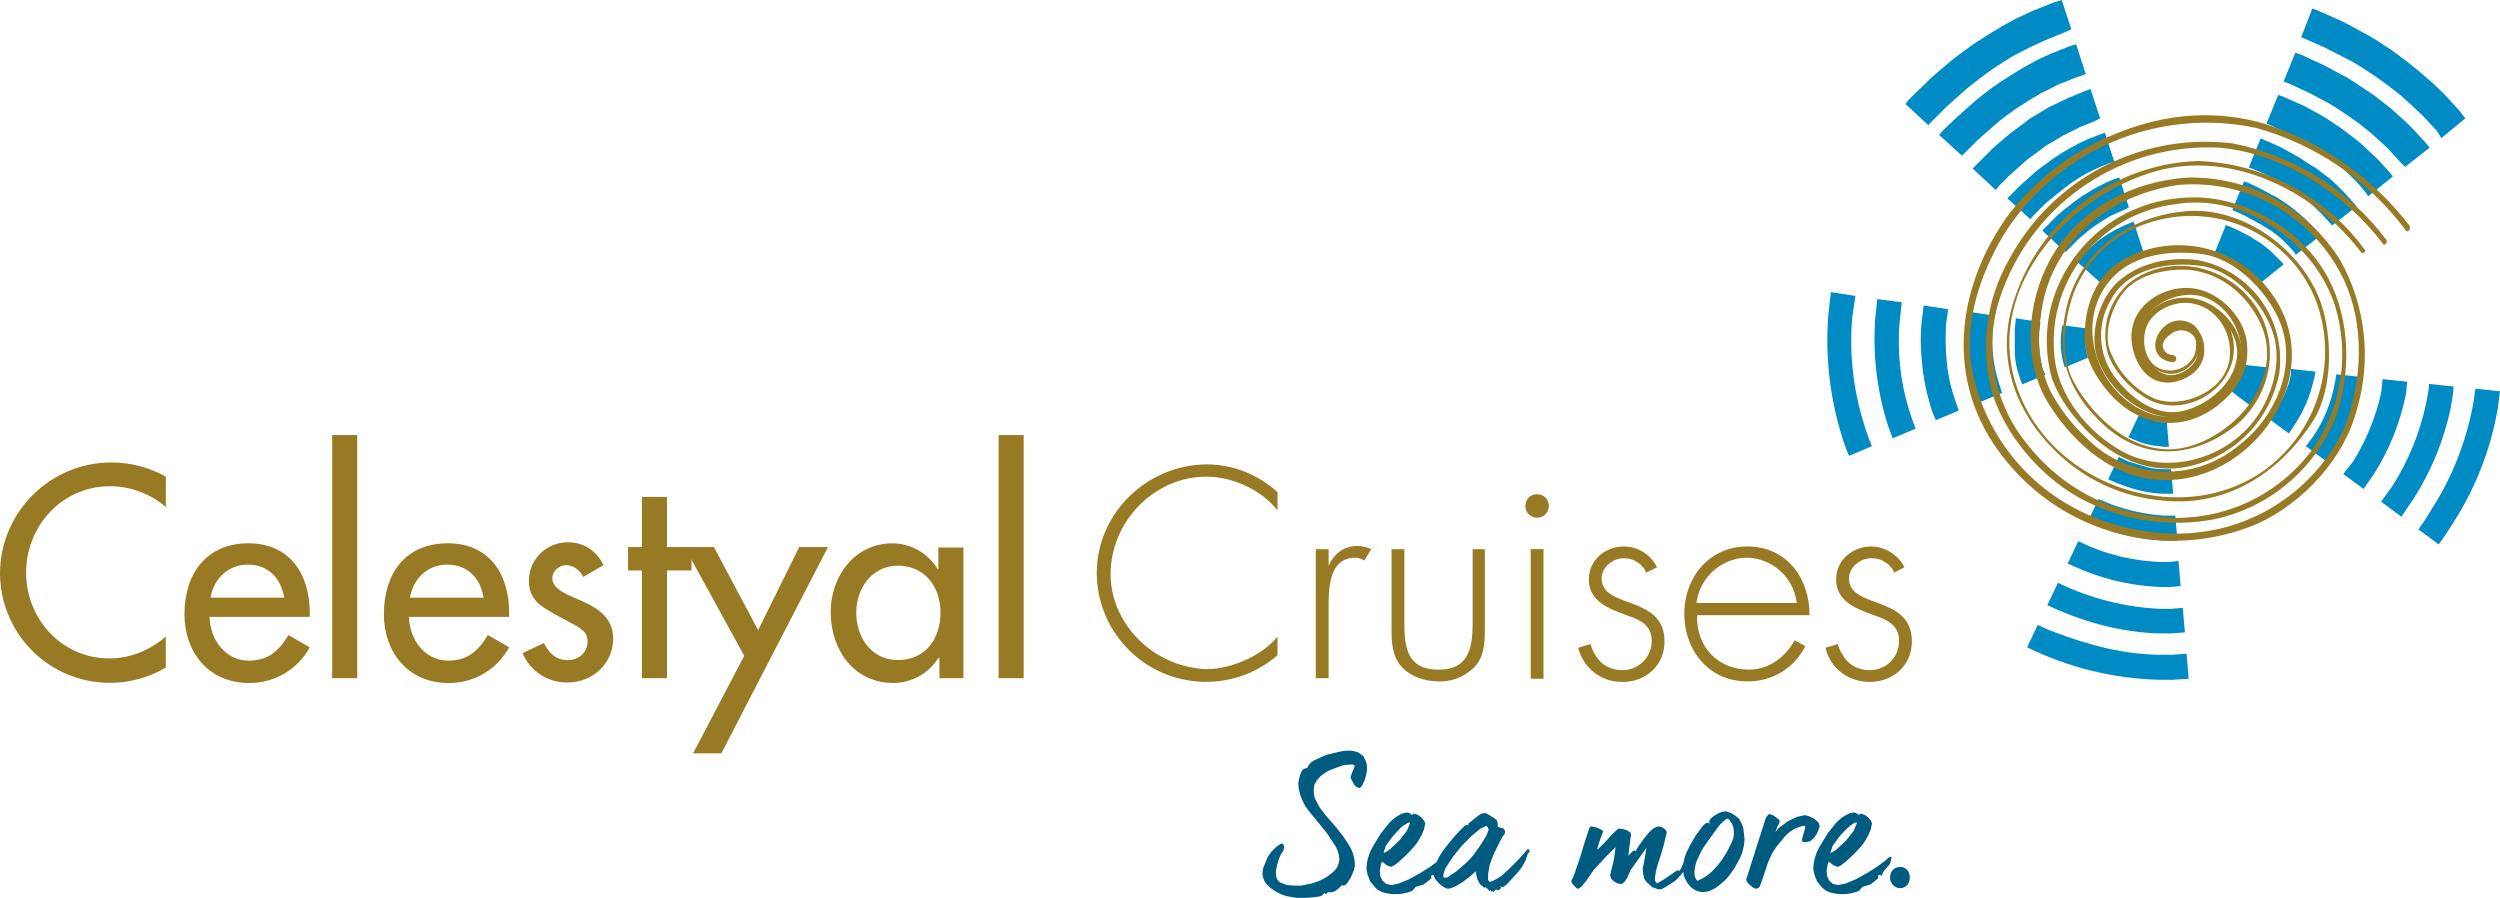
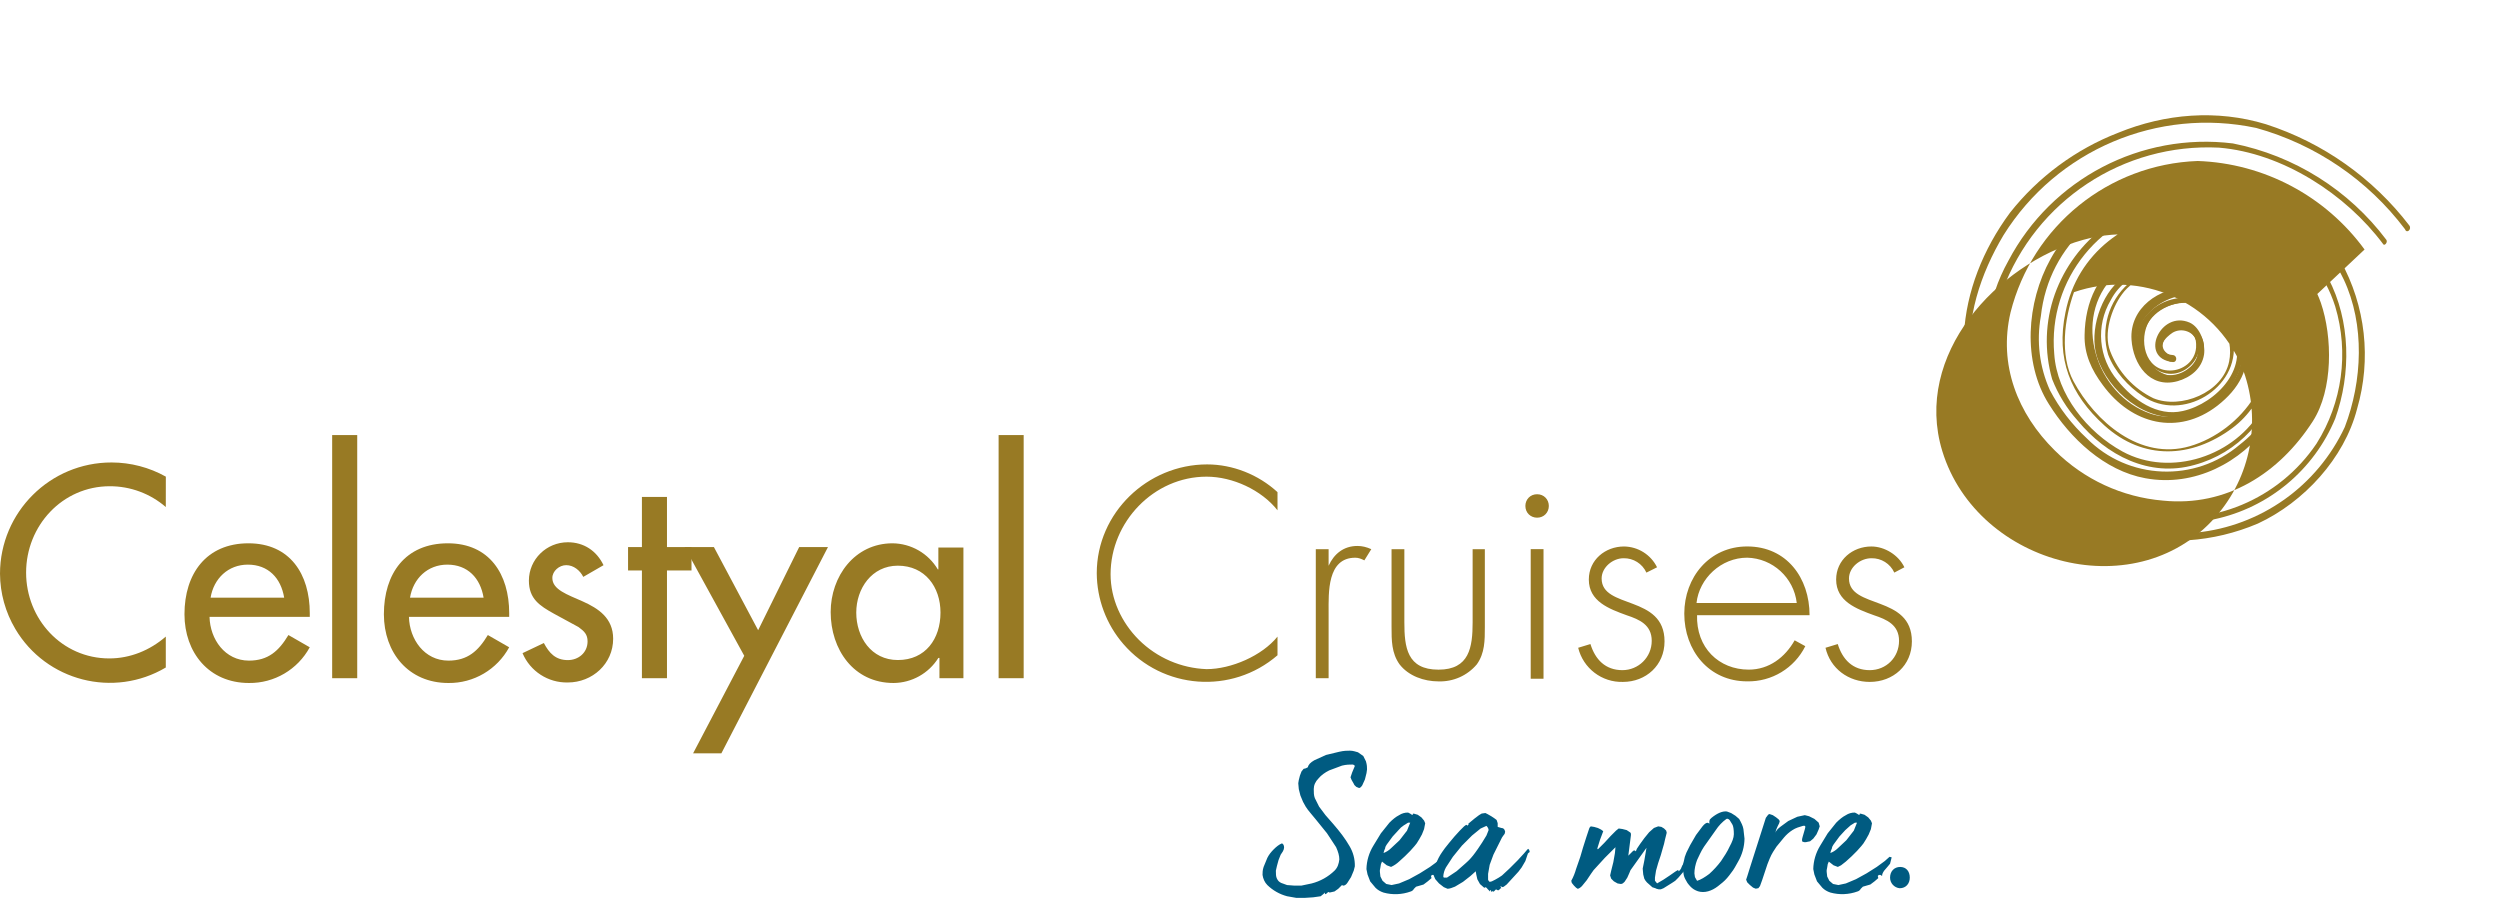
<svg xmlns="http://www.w3.org/2000/svg" version="1.1" id="Layer_1" x="0px" y="0px" width="81px" height="29.09px" viewBox="0 0 81 29.09" style="enable-background:new 0 0 81 29.09;" xml:space="preserve">
  <style type="text/css">
	.st0{fill:#005B81;}
	.st1{fill:#987A24;}
	.st2{fill:#008BC5;}
</style>
  <path class="st0" d="M44.292,24.927l-0.017,0.121l-0.052,0.207l-0.086,0.19  c-0.035,0.052-0.069,0.086-0.104,0.086l-0.086-0.035  c-0.035-0.035-0.069-0.052-0.086-0.104l-0.069-0.121l-0.035-0.086l0.052-0.155  l0.086-0.207l-0.017-0.035l-0.052-0.017c-0.086,0-0.207,0-0.345,0.035  l-0.415,0.155c-0.138,0.069-0.259,0.155-0.345,0.259  c-0.104,0.104-0.155,0.225-0.155,0.345c0,0.104,0,0.207,0.035,0.294l0.138,0.276  l0.207,0.276l0.242,0.276c0.225,0.259,0.397,0.484,0.536,0.726  c0.119,0.198,0.179,0.426,0.173,0.656l-0.035,0.138L43.774,28.417l-0.121,0.19  c-0.035,0.052-0.086,0.086-0.121,0.086h-0.035v-0.017h-0.017l-0.121,0.121  l-0.121,0.086l-0.155,0.035H43.065v-0.017h-0.017l-0.035,0.017l-0.017,0.017  l-0.017,0.017l-0.035,0.017h-0.017v-0.017V28.935v-0.017l-0.052,0.052l-0.086,0.069  L42.547,29.073l-0.259,0.017h-0.294l-0.294-0.052  c-0.241-0.064-0.461-0.189-0.639-0.363c-0.086-0.086-0.138-0.207-0.155-0.328  c0-0.069,0-0.155,0.035-0.259l0.121-0.294c0.052-0.104,0.121-0.19,0.207-0.276  s0.173-0.155,0.259-0.19h0.017l0.035,0.035  c0.035,0.052,0.035,0.138-0.017,0.225l-0.069,0.104l-0.069,0.173l-0.052,0.19  l-0.035,0.155c0,0.104,0,0.19,0.035,0.259c0.035,0.069,0.069,0.104,0.138,0.138  l0.19,0.069l0.225,0.017h0.242l0.328-0.069  c0.28-0.071,0.536-0.214,0.743-0.415c0.104-0.104,0.138-0.225,0.155-0.363  c0-0.121-0.035-0.242-0.104-0.397L42.996,27l-0.363-0.449  c-0.121-0.155-0.242-0.276-0.328-0.415l-0.086-0.155l-0.086-0.207l-0.052-0.207  l-0.017-0.19l0.017-0.104l0.035-0.138l0.052-0.138l0.069-0.086l0.069-0.017  l0.069-0.035c0.017-0.086,0.086-0.155,0.207-0.225l0.38-0.173l0.432-0.104  c0.155-0.035,0.259-0.035,0.345-0.035c0.104,0,0.19,0.035,0.259,0.052  l0.173,0.121l0.086,0.173c0.035,0.121,0.035,0.19,0.035,0.259L44.292,24.927z   M46.797,27.846l-0.035,0.138l-0.086,0.104l-0.104,0.121  c-0.035,0.052-0.069,0.104-0.069,0.173l-0.052-0.035H46.399l-0.035,0.035  l0.017,0.069l-0.121,0.104l-0.138,0.104l-0.121,0.035l-0.121,0.035l-0.069,0.069  c-0.021,0.042-0.059,0.073-0.104,0.086c-0.283,0.103-0.591,0.115-0.881,0.035  c-0.104-0.035-0.19-0.086-0.259-0.155l-0.173-0.207l-0.086-0.225l-0.035-0.173  c0.006-0.269,0.084-0.531,0.225-0.76L44.741,27l0.276-0.345  c0.104-0.104,0.207-0.19,0.311-0.242c0.087-0.058,0.189-0.088,0.294-0.086  l0.069,0.035l0.052,0.035h0.035v-0.017v-0.017h0.035l0.121,0.035l0.121,0.086  l0.086,0.104l0.035,0.086L46.14,26.862l-0.069,0.173l-0.086,0.155l-0.086,0.138  l-0.069,0.086l-0.138,0.155l-0.173,0.173l-0.19,0.173  c-0.076,0.071-0.164,0.13-0.259,0.173l-0.138-0.052l-0.155-0.121l-0.035,0.086  l-0.017,0.104l-0.017,0.086v0.052l0.017,0.155l0.069,0.138l0.121,0.104  l0.173,0.035l0.242-0.052l0.328-0.138l0.345-0.19l0.328-0.207l0.259-0.19  l0.155-0.138l0.069,0.017c0.035,0.017-0.017,0.035-0.017,0.069L46.797,27.846z   M45.691,26.655h-0.069l-0.138,0.086c-0.066,0.042-0.124,0.094-0.173,0.155  l-0.19,0.207l-0.19,0.259c-0.017,0.035-0.052,0.069-0.052,0.121l-0.035,0.086  l-0.017,0.069c0.091-0.034,0.173-0.087,0.242-0.155l0.276-0.259l0.242-0.311  l0.104-0.259V26.655z" />
  <path class="st0" d="M49.491,27.691l-0.069,0.207l-0.121,0.207l-0.104,0.138l-0.19,0.207  l-0.19,0.207c-0.069,0.052-0.104,0.086-0.138,0.086l-0.035-0.017l-0.017-0.017  c-0.017,0.017-0.017,0.017,0,0.035l0.017,0.035c-0.017,0-0.035,0-0.052,0.035  l-0.052,0.035l-0.035-0.017l-0.035-0.017l-0.035,0.035l-0.035,0.035h-0.035  l-0.017-0.017l-0.035,0.035v-0.035l-0.017-0.035l-0.017,0.017v0.035l-0.086-0.086  c-0.017-0.035-0.052-0.052-0.069-0.052h-0.017v0.017h-0.017l-0.138-0.121  l-0.086-0.155l-0.035-0.155l-0.017-0.104l-0.173,0.155L47.401,28.572l-0.259,0.155  c-0.086,0.035-0.173,0.069-0.242,0.069l-0.121-0.052l-0.155-0.121l-0.121-0.138  l-0.052-0.121c0-0.104,0.017-0.225,0.069-0.363  c0.052-0.138,0.121-0.276,0.207-0.397l0.086-0.121l0.138-0.173l0.173-0.207  l0.173-0.19l0.138-0.138l0.069-0.052l0.035,0.017v0.017l0.035-0.035  c0.017-0.017,0-0.035,0-0.035l0.104-0.086l0.104-0.086l0.069-0.052l0.069-0.052  l0.086-0.052l0.121-0.017l0.069,0.035l0.121,0.069l0.104,0.069l0.069,0.052  l0.035,0.104v0.121l0.121,0.035c0.035,0,0.086,0.017,0.104,0.069l0.017,0.052  l-0.017,0.069l-0.052,0.069l-0.035,0.052l-0.121,0.242l-0.155,0.311l-0.121,0.328  l-0.052,0.294v0.19l0.017,0.035l0.035,0.035l0.069-0.017l0.104-0.052  l0.121-0.069l0.104-0.069l0.242-0.225l0.259-0.259l0.207-0.225l0.104-0.121  l0.035-0.035l0.035,0.035l0.017,0.069c-0.052,0.035-0.069,0.052-0.069,0.086  L49.491,27.691z M48.23,26.896c0-0.035-0.017-0.086-0.069-0.138l-0.19,0.086  l-0.276,0.225l-0.328,0.328l-0.294,0.363l-0.225,0.345  c-0.05,0.09-0.08,0.191-0.086,0.294l0.017,0.035h0.104l0.311-0.207  l0.294-0.259c0.121-0.104,0.225-0.225,0.311-0.345l0.086-0.121l0.138-0.207  l0.138-0.225l0.069-0.173H48.23z M54.881,27.639c0,0.069-0.035,0.155-0.086,0.259  l-0.207,0.294l-0.207,0.242l-0.104,0.104l-0.104,0.069l-0.138,0.086l-0.138,0.086  l-0.086,0.035h-0.069l-0.069-0.017l-0.035-0.017l-0.052-0.017l-0.052-0.017  l-0.017-0.017l-0.155-0.138c-0.034-0.036-0.064-0.077-0.086-0.121l-0.035-0.138  l-0.017-0.19l0.017-0.086l0.035-0.173l0.035-0.207l0.035-0.207l-0.259,0.363  l-0.259,0.363l-0.035,0.086l-0.069,0.155L52.635,28.572  c-0.035,0.035-0.069,0.069-0.121,0.069l-0.104-0.017l-0.121-0.069l-0.086-0.086  l-0.035-0.104l0.035-0.155l0.069-0.276l0.052-0.294l0.017-0.19l-0.345,0.345  l-0.363,0.397L51.547,28.313l-0.138,0.207l-0.155,0.19  c-0.052,0.052-0.104,0.086-0.138,0.086l-0.052-0.035l-0.069-0.069l-0.069-0.086  l-0.017-0.069c0.069-0.121,0.121-0.259,0.155-0.38l0.138-0.397l0.086-0.294  l0.104-0.328l0.086-0.259c0.017-0.069,0.052-0.104,0.069-0.104l0.104,0.017  l0.121,0.035l0.104,0.052l0.069,0.052l-0.104,0.276l-0.086,0.276v0.017  l0.017,0.017l0.207-0.207l0.207-0.225l0.173-0.173l0.086-0.069l0.121,0.017  l0.138,0.035l0.104,0.069c0.035,0.017,0.035,0.052,0.035,0.086l-0.086,0.674  l0.052-0.052l0.052-0.052l0.052-0.052l0.035-0.017l0.035,0.017l0.017,0.017  l0.035-0.086l0.104-0.155l0.138-0.19l0.155-0.19l0.155-0.138l0.138-0.052  l0.104,0.017l0.086,0.052l0.069,0.069l0.017,0.069l-0.017,0.069l-0.035,0.138  l-0.035,0.155l-0.035,0.121l-0.069,0.242l-0.086,0.259l-0.069,0.242l-0.035,0.225  v0.104l0.069,0.086l0.207-0.121l0.207-0.138l0.173-0.121l0.086-0.052h0.017  v0.035h0.017l0.035-0.035l0.035-0.052c0.017-0.069,0.069-0.138,0.121-0.19  l0.225-0.225l0.035,0.035c0.017-0.173,0.035-0.155,0.035-0.121L54.881,27.639z" />
  <path class="st0" d="M55.952,26.292l0.138,0.052l0.138,0.086l0.121,0.104  c0.069,0.121,0.121,0.225,0.138,0.328l0.035,0.311  c-0.004,0.261-0.075,0.517-0.207,0.743c-0.069,0.121-0.138,0.259-0.225,0.363  c-0.086,0.121-0.173,0.225-0.276,0.311s-0.207,0.173-0.311,0.225  c-0.104,0.052-0.207,0.086-0.328,0.086s-0.207-0.035-0.294-0.086  c-0.086-0.052-0.155-0.138-0.207-0.207c-0.052-0.086-0.104-0.173-0.121-0.259  l-0.035-0.242v-0.069l0.035-0.121l0.035-0.155l0.052-0.138l0.121-0.242  l0.19-0.328l0.207-0.276c0.069-0.086,0.121-0.121,0.173-0.121l0.035,0.017  l0.017,0.017V26.655v-0.052l0.017-0.052l0.052-0.052  c0.19-0.155,0.363-0.225,0.501-0.207V26.292z M56.177,27.035  c0-0.155-0.017-0.276-0.052-0.328l-0.086-0.138  c-0.035-0.035-0.069-0.052-0.104-0.035c-0.136,0.099-0.253,0.222-0.345,0.363  l-0.38,0.536c-0.104,0.155-0.155,0.294-0.225,0.432  c-0.052,0.138-0.086,0.294-0.086,0.432l0.017,0.121l0.069,0.121  c0.121-0.035,0.259-0.121,0.397-0.225c0.14-0.126,0.267-0.265,0.38-0.415  c0.104-0.155,0.207-0.311,0.276-0.466c0.086-0.155,0.138-0.294,0.138-0.397  V27.035z M58.958,26.775l-0.035,0.104l-0.069,0.155l-0.104,0.138l-0.104,0.086  l-0.086,0.017c-0.052,0.017-0.104,0.017-0.138,0c-0.019,0-0.035-0.015-0.035-0.035  c0-0,0-0,0-0v-0.052l0.017-0.069l0.035-0.121l0.035-0.121l0.017-0.069  v-0.035l-0.017-0.017h-0.052c-0.121,0.035-0.242,0.069-0.345,0.138  c-0.104,0.066-0.197,0.148-0.276,0.242l-0.242,0.294  c-0.069,0.104-0.155,0.225-0.225,0.397l-0.069,0.173l-0.086,0.259l-0.086,0.259  l-0.069,0.19l-0.052,0.069l-0.086,0.017l-0.086-0.035l-0.104-0.086l-0.086-0.086  l-0.035-0.086l0.035-0.104l0.086-0.276l0.121-0.38l0.138-0.432l0.138-0.432  l0.121-0.38l0.052-0.069c0.017-0.035,0.052-0.052,0.069-0.052l0.104,0.035  l0.104,0.069l0.086,0.069l0.035,0.052l-0.017,0.069l-0.052,0.104l-0.052,0.121  l-0.017,0.086c0.017-0.069,0.069-0.121,0.155-0.19l0.259-0.19l0.294-0.138  l0.242-0.052l0.138,0.035l0.173,0.086l0.138,0.121l0.035,0.121L58.958,26.775z   M61.273,27.846l-0.035,0.138l-0.086,0.104l-0.104,0.121  c-0.035,0.052-0.069,0.104-0.069,0.173l-0.052-0.035h-0.052l-0.035,0.035  l0.017,0.069l-0.121,0.104L60.599,28.658l-0.121,0.035l-0.121,0.035l-0.069,0.069  c-0.021,0.042-0.059,0.073-0.104,0.086c-0.283,0.103-0.591,0.115-0.881,0.035  c-0.104-0.035-0.19-0.086-0.259-0.155l-0.173-0.207l-0.086-0.225l-0.035-0.173  c0.006-0.269,0.084-0.531,0.225-0.76L59.217,27l0.276-0.345  c0.104-0.104,0.207-0.19,0.311-0.242c0.087-0.058,0.189-0.088,0.294-0.086  l0.069,0.035l0.052,0.035h0.035v-0.017v-0.017h0.035l0.121,0.035l0.121,0.086  l0.086,0.104l0.035,0.086l-0.035,0.19L60.547,27.035l-0.086,0.155l-0.086,0.138  l-0.069,0.086l-0.138,0.155l-0.173,0.173l-0.19,0.173l-0.155,0.121l-0.104,0.052  l-0.138-0.052l-0.155-0.121l-0.035,0.086l-0.017,0.104l-0.017,0.086v0.052  l0.017,0.155l0.069,0.138l0.121,0.104l0.173,0.035l0.242-0.052l0.328-0.138  l0.345-0.19l0.328-0.207l0.259-0.19l0.155-0.138l0.069,0.017l-0.017,0.069  L61.273,27.846z M60.167,26.655h-0.069l-0.138,0.086l-0.173,0.155l-0.19,0.207  l-0.19,0.259c-0.017,0.035-0.052,0.069-0.052,0.121l-0.035,0.086l-0.017,0.069  c0.091-0.034,0.173-0.087,0.242-0.155l0.276-0.259l0.242-0.311l0.104-0.259  V26.655z M61.238,28.434c0-0.207,0.138-0.345,0.328-0.345  c0.19,0,0.311,0.138,0.311,0.345c0,0.19-0.121,0.345-0.328,0.345  C61.372,28.761,61.237,28.612,61.238,28.434z" />
  <g>
    <path class="st1" d="M5.372,16.428c-0.504-0.436-1.148-0.675-1.814-0.674   c-1.537,0-2.712,1.278-2.712,2.798c0,1.503,1.157,2.781,2.695,2.781   c0.674,0,1.313-0.259,1.831-0.708v1.002c-1.691,1.002-3.874,0.443-4.875-1.248   C0.175,19.837,0.004,19.218,0,18.587c0.004-1.994,1.624-3.607,3.618-3.603   c0.614,0.001,1.218,0.159,1.755,0.459C5.372,15.443,5.372,16.428,5.372,16.428z    M9.207,19.365c-0.104-0.639-0.518-1.071-1.175-1.071   c-0.639,0-1.106,0.449-1.209,1.071H9.207z M6.789,19.987   c0.017,0.726,0.501,1.417,1.278,1.417c0.622,0,0.967-0.311,1.278-0.829   l0.691,0.397c-0.391,0.721-1.149,1.167-1.969,1.157   c-1.296,0-2.09-0.985-2.09-2.228c0-1.313,0.708-2.298,2.073-2.298   c1.347,0,1.987,1.002,1.987,2.263v0.121H6.789V19.987z M10.762,14.096h0.812v7.877   h-0.812V14.096z M15.668,19.365c-0.104-0.639-0.518-1.071-1.175-1.071   c-0.639,0-1.106,0.449-1.209,1.071H15.668z M13.25,19.987   c0.017,0.726,0.501,1.417,1.278,1.417c0.622,0,0.967-0.311,1.278-0.829   l0.691,0.397c-0.391,0.721-1.149,1.167-1.969,1.157   c-1.296,0-2.09-0.985-2.09-2.228c0-1.313,0.691-2.298,2.073-2.298   c1.347,0,1.987,1.002,1.987,2.263v0.121h-3.248V19.987z M18.898,18.691   c-0.104-0.207-0.311-0.38-0.553-0.38c-0.225,0-0.449,0.19-0.449,0.415   c0,0.38,0.484,0.536,0.985,0.76c0.501,0.225,0.985,0.536,0.985,1.209   c0,0.812-0.674,1.417-1.468,1.417c-0.638,0.015-1.22-0.362-1.468-0.95   l0.691-0.328c0.173,0.328,0.38,0.553,0.777,0.553   c0.345,0,0.639-0.242,0.639-0.605c0-0.225-0.104-0.328-0.294-0.466l-0.795-0.432   c-0.466-0.259-0.812-0.484-0.812-1.071c0-0.691,0.57-1.244,1.261-1.244   c0.518,0,0.933,0.276,1.157,0.743C19.555,18.311,18.898,18.691,18.898,18.691z    M21.61,21.973h-0.812v-3.489h-0.449V17.724h0.449v-1.624h0.812v1.624h0.795v0.76   H21.61V21.973z" />
    <path class="st1" d="M22.18,17.724h0.95l1.434,2.695l1.33-2.695h0.933l-3.455,6.685   h-0.916l1.658-3.161L22.18,17.724z M30.472,19.848c0-0.829-0.501-1.52-1.382-1.52   c-0.846,0-1.347,0.743-1.347,1.52c0,0.795,0.484,1.537,1.347,1.537   C29.988,21.386,30.472,20.695,30.472,19.848 M31.25,21.973h-0.812v-0.656h-0.035   c-0.313,0.501-0.86,0.807-1.451,0.812c-1.296,0-2.038-1.088-2.038-2.298   c0-1.157,0.777-2.228,2.004-2.228c0.604,0.006,1.16,0.327,1.468,0.846h0.017   v-0.708h0.812v4.232H31.25z M32.355,14.096h0.812v7.877h-0.812V14.096z    M41.39,16.532c-0.518-0.656-1.451-1.088-2.298-1.088   c-1.71,0-3.109,1.468-3.109,3.161c0,0.795,0.345,1.555,0.916,2.125   c0.586,0.581,1.369,0.92,2.194,0.95c0.795,0,1.797-0.432,2.298-1.054v0.605   c-1.48,1.278-3.716,1.115-4.995-0.365c-0.551-0.638-0.857-1.452-0.861-2.295   c0-1.952,1.641-3.524,3.576-3.524c0.829,0,1.658,0.328,2.28,0.898V16.532z    M43.048,18.328c0.173-0.38,0.484-0.639,0.933-0.639   c0.155,0,0.294,0.035,0.449,0.104l-0.225,0.363   c-0.104-0.052-0.19-0.086-0.294-0.086c-0.916,0-0.864,1.14-0.864,1.762v2.142   h-0.415v-4.18h0.415v0.536H43.048z M48.109,17.793v2.522   c0,0.432,0,0.846-0.259,1.209c-0.308,0.366-0.766,0.569-1.244,0.553   c-0.466,0-0.967-0.173-1.261-0.553c-0.259-0.363-0.259-0.777-0.259-1.209v-2.522   h0.415v2.367c0,0.812,0.086,1.537,1.106,1.537c1.002,0,1.106-0.726,1.106-1.537   v-2.367h0.397H48.109z M50.01,21.99h-0.415v-4.198h0.415V21.99z M50.182,16.393   c0,0.207-0.155,0.38-0.38,0.38c-0.207,0-0.38-0.155-0.38-0.38   c0-0.207,0.155-0.38,0.38-0.38C50.027,16.013,50.182,16.186,50.182,16.393    M53.344,18.553c-0.132-0.29-0.424-0.474-0.743-0.466   c-0.345,0-0.708,0.294-0.708,0.656c0,1.002,2.038,0.518,2.038,2.038   c0,0.777-0.605,1.313-1.347,1.313c-0.684,0.02-1.288-0.441-1.451-1.106   l0.397-0.121c0.155,0.501,0.484,0.846,1.036,0.846   c0.518,0,0.95-0.415,0.95-0.95c0-0.518-0.397-0.691-0.812-0.829   c-0.57-0.207-1.226-0.449-1.226-1.157c0-0.639,0.536-1.071,1.14-1.071   c0.455,0.005,0.869,0.265,1.071,0.674l-0.345,0.173V18.553z M58.215,19.537   c-0.095-0.822-0.78-1.448-1.607-1.468c-0.846,0-1.555,0.674-1.641,1.468H58.215z    M54.985,19.917c-0.035,1.071,0.708,1.779,1.676,1.779   c0.656,0,1.175-0.397,1.486-0.95l0.345,0.19   c-0.354,0.712-1.088,1.156-1.883,1.14c-1.244,0-2.038-1.002-2.038-2.194   c0-1.175,0.812-2.177,2.038-2.177c1.278,0,2.021,1.019,2.021,2.228h-3.645   L54.985,19.917z M61.376,18.553c-0.132-0.29-0.424-0.474-0.743-0.466   c-0.363,0-0.726,0.294-0.726,0.656c0,1.002,2.038,0.518,2.038,2.038   c0,0.777-0.605,1.313-1.365,1.313c-0.691,0-1.278-0.432-1.434-1.106l0.397-0.121   c0.155,0.501,0.484,0.846,1.036,0.846c0.536,0,0.95-0.415,0.95-0.95   c0-0.518-0.397-0.691-0.812-0.829c-0.57-0.207-1.226-0.449-1.226-1.157   c0-0.639,0.536-1.071,1.14-1.071c0.432,0,0.881,0.276,1.071,0.674l-0.328,0.173   V18.553z" />
-     <path class="st2" d="M69.443,8.154l-0.311-0.967l-0.069,0.017L68.856,7.29l-0.138,0.069   l-0.155,0.069l-0.173,0.104l-0.173,0.104c-0.121,0.086-0.242,0.155-0.345,0.259   L67.56,8.171l-0.207,0.207L67.301,8.447l-0.017,0.017l0.743,0.674l0.069-0.069   l0.173-0.173l0.242-0.225c0.086-0.086,0.19-0.138,0.276-0.207l0.138-0.086   L69.046,8.309l0.104-0.052l0.104-0.052l0.138-0.052H69.443 M68.977,6.72   l-0.311-0.967l-0.121,0.035l-0.294,0.121L68.044,6.012l-0.225,0.121l-0.225,0.138   l-0.242,0.155l-0.449,0.345c-0.138,0.121-0.276,0.225-0.38,0.345l-0.259,0.259   l-0.069,0.069l-0.017,0.035l0.743,0.691l0.017-0.017l0.069-0.069l0.225-0.225   c0.086-0.104,0.207-0.19,0.328-0.294c0.121-0.121,0.242-0.19,0.38-0.294   l0.19-0.121l0.19-0.121l0.173-0.086l0.155-0.069l0.242-0.104   c0.052-0.052,0.086-0.052,0.086-0.052 M68.511,5.269l-0.311-0.967l-0.155,0.052   L67.647,4.509l-0.259,0.121l-0.294,0.155l-0.294,0.173l-0.294,0.19   c-0.19,0.155-0.397,0.276-0.57,0.432l-0.466,0.415l-0.311,0.311L65.073,6.392   l-0.035,0.035l0.743,0.674l0.035-0.035l0.069-0.086l0.276-0.276   c0.104-0.121,0.259-0.225,0.415-0.363l0.484-0.38l0.259-0.173l0.259-0.155   l0.242-0.121l0.225-0.104l0.345-0.138H68.511 M68.044,3.835l-0.311-0.95   l-0.19,0.069l-0.501,0.207l-0.328,0.155l-0.363,0.173l-0.363,0.225   c-0.121,0.069-0.259,0.138-0.363,0.242c-0.225,0.173-0.466,0.328-0.674,0.518   c-0.207,0.173-0.397,0.328-0.536,0.484l-0.363,0.363l-0.104,0.104l-0.035,0.035   l0.743,0.691l0.035-0.035l0.086-0.104l0.328-0.328l0.484-0.432   c0.173-0.155,0.397-0.294,0.587-0.449C66.282,4.716,66.386,4.664,66.507,4.595   l0.311-0.19l0.311-0.155l0.276-0.138l0.432-0.173l0.207-0.104 M67.578,2.401   L67.267,1.434l-0.225,0.069l-0.605,0.242L66.058,1.917l-0.415,0.225l-0.432,0.259   L64.779,2.678c-0.268,0.183-0.528,0.379-0.777,0.587l-0.622,0.553l-0.415,0.397   L62.862,4.336l-0.035,0.035l0.743,0.674l0.035-0.035l0.104-0.104l0.38-0.38   l0.57-0.501c0.207-0.19,0.466-0.363,0.708-0.536l0.38-0.242l0.38-0.225   l0.38-0.19c0.121-0.069,0.225-0.121,0.345-0.155   c0.225-0.086,0.397-0.173,0.536-0.207l0.19-0.069 M67.111,0.95L66.8,0   l-0.276,0.086l-0.691,0.276L65.384,0.57l-0.484,0.259l-0.484,0.294l-0.484,0.311   c-0.311,0.225-0.622,0.449-0.881,0.674s-0.518,0.432-0.691,0.622L61.894,3.179   L61.774,3.317l-0.035,0.052l0.743,0.691l0.035-0.052l0.121-0.121l0.432-0.432   l0.639-0.57c0.242-0.207,0.536-0.415,0.812-0.622l0.449-0.294   c0.155-0.086,0.294-0.19,0.449-0.259l0.449-0.225l0.415-0.19l0.639-0.259   l0.19-0.086 M73.192,9.207l0.795-0.639l-0.052-0.069L73.779,8.344l-0.104-0.104   l-0.121-0.121L73.399,7.998l-0.155-0.121l-0.363-0.225l-0.363-0.19l-0.276-0.121   l-0.086-0.035l-0.035-0.017l-0.38,0.933l0.086,0.035l0.225,0.104   c0.104,0.035,0.19,0.104,0.294,0.155l0.294,0.173l0.121,0.086l0.121,0.086   l0.086,0.086l0.069,0.069l0.104,0.104L73.192,9.207 M74.384,8.257l0.795-0.622   l-0.069-0.104l-0.225-0.242l-0.155-0.155l-0.19-0.173L74.332,6.789l-0.225-0.173   c-0.173-0.104-0.311-0.225-0.484-0.294l-0.449-0.242l-0.328-0.155L72.743,5.891   L72.708,5.873l-0.38,0.933l0.035,0.017l0.086,0.035L72.743,6.996l0.38,0.207   c0.155,0.069,0.276,0.173,0.415,0.242l0.19,0.138l0.173,0.138l0.138,0.138   l0.121,0.121l0.173,0.19l0.052,0.086 M75.559,7.307l0.795-0.622l-0.104-0.121   l-0.294-0.328L75.749,6.029l-0.242-0.225l-0.276-0.207   c-0.086-0.069-0.19-0.155-0.294-0.207c-0.207-0.121-0.397-0.276-0.605-0.38   C74.125,4.906,73.952,4.785,73.779,4.716l-0.397-0.173l-0.104-0.052h-0.035   l-0.38,0.933l0.035,0.017l0.104,0.035l0.363,0.155l0.484,0.242   c0.271,0.145,0.526,0.319,0.76,0.518l0.242,0.19l0.207,0.19l0.173,0.173   l0.242,0.259l0.086,0.104 M76.733,6.357l0.795-0.639l-0.121-0.155l-0.363-0.397   L76.785,4.923l-0.294-0.276l-0.328-0.259l-0.345-0.259   c-0.242-0.155-0.484-0.328-0.708-0.449c-0.242-0.121-0.449-0.259-0.639-0.328   L74.004,3.144l-0.138-0.052l-0.052-0.017l-0.38,0.933l0.052,0.017l0.121,0.052   l0.415,0.19l0.587,0.294c0.207,0.104,0.415,0.259,0.639,0.397l0.311,0.225   l0.294,0.225l0.259,0.242l0.225,0.225c0.144,0.151,0.277,0.313,0.397,0.484    M77.925,5.407l0.795-0.622l-0.155-0.19l-0.432-0.466l-0.311-0.294l-0.345-0.311   l-0.397-0.311c-0.138-0.104-0.259-0.207-0.415-0.294   c-0.276-0.19-0.553-0.38-0.829-0.518s-0.518-0.294-0.743-0.38l-0.518-0.242   l-0.155-0.052l-0.052-0.017l-0.38,0.933l0.052,0.017L74.177,2.712l0.484,0.225   c0.207,0.086,0.432,0.225,0.674,0.345c0.242,0.121,0.501,0.311,0.743,0.466   l0.363,0.259l0.345,0.276l0.311,0.276l0.276,0.259l0.38,0.415l0.173,0.173    M79.1,4.474l0.777-0.639l-0.173-0.225l-0.501-0.553L78.841,2.712l-0.415-0.363   l-0.449-0.363l-0.466-0.345c-0.311-0.207-0.639-0.432-0.95-0.587   c-0.311-0.173-0.587-0.328-0.829-0.432l-0.587-0.259L74.971,0.294l-0.052-0.017   L74.557,1.209l0.052,0.017l0.155,0.069l0.553,0.242l0.777,0.397   c0.276,0.138,0.57,0.345,0.864,0.536l0.432,0.311l0.415,0.328l0.363,0.328   l0.328,0.311l0.466,0.501l0.138,0.225 M67.612,10.641l-0.795-0.104l-0.035,0.276   c-0.034,0.313-0.01,0.629,0.069,0.933l0.017,0.069l0.017,0.052l0.017,0.035   l0.743-0.311v-0.017v-0.017l-0.017-0.035c-0.061-0.213-0.079-0.436-0.052-0.656   l0.035-0.225 M66.109,10.434l-0.795-0.121l-0.035,0.363v0.777   c0.017,0.276,0.069,0.518,0.138,0.708l0.035,0.121l0.035,0.086l0.035,0.086   l0.743-0.311l-0.017-0.052l-0.035-0.069l-0.035-0.086   c-0.095-0.39-0.13-0.792-0.104-1.192l0.035-0.311 M64.607,10.226l-0.795-0.121   l-0.052,0.466c-0.064,0.686,0.006,1.379,0.207,2.038l0.052,0.173l0.052,0.138   l0.052,0.121l0.743-0.311l-0.035-0.104l-0.035-0.121l-0.052-0.155   c-0.17-0.565-0.229-1.157-0.173-1.745l0.035-0.38 M63.121,10.019l-0.795-0.121   l-0.069,0.57c-0.035,0.345-0.035,0.812,0.017,1.278   c0.035,0.466,0.138,0.95,0.242,1.296l0.069,0.242l0.069,0.173l0.069,0.155   l0.743-0.311l-0.052-0.138l-0.052-0.155l-0.069-0.207   c-0.104-0.311-0.19-0.726-0.225-1.14c-0.035-0.415-0.035-0.846-0.017-1.157   L63.121,10.019 M61.618,9.795L60.823,9.691l-0.069,0.674   c-0.077,1.156,0.064,2.316,0.415,3.42l0.086,0.225l0.069,0.19l0.743-0.311   L61.998,13.716l-0.069-0.207l-0.086-0.259c-0.277-0.917-0.376-1.879-0.294-2.833   l0.069-0.622 M60.115,9.587l-0.795-0.121l-0.086,0.777   c-0.091,1.239,0.037,2.485,0.38,3.679l0.104,0.345   c0.054,0.17,0.117,0.338,0.19,0.501l0.743-0.311l-0.086-0.207l-0.086-0.242   l-0.104-0.328c-0.336-1.095-0.459-2.244-0.363-3.386L60.115,9.587 M72.276,12.662   l0.639,0.484l0.155-0.225l0.242-0.466c0.069-0.155,0.104-0.294,0.121-0.397   l0.017-0.069v-0.052v-0.035l-0.795-0.086v0.035l-0.017,0.035   c0,0.052-0.035,0.138-0.086,0.242l-0.173,0.345l-0.104,0.19 M73.503,13.56   l0.656,0.484L74.367,13.733c0.276-0.422,0.474-0.89,0.587-1.382l0.035-0.121   l0.017-0.104l0.017-0.086l-0.795-0.086v0.138l-0.017,0.104   c-0.017,0.138-0.086,0.328-0.173,0.536s-0.19,0.415-0.311,0.57l-0.225,0.259    M74.712,14.459l0.656,0.484l0.259-0.397c0.351-0.588,0.619-1.221,0.795-1.883   L76.457,12.472l0.017-0.138l0.017-0.121l-0.795-0.086l-0.017,0.104l-0.017,0.121   l-0.035,0.155c-0.113,0.581-0.342,1.133-0.674,1.624L74.712,14.459 M75.921,15.357   l0.656,0.484l0.328-0.466c0.514-0.807,0.872-1.704,1.054-2.643l0.017-0.19   l0.017-0.173l-0.795-0.086l-0.017,0.155l-0.017,0.173l-0.035,0.207   c-0.178,0.751-0.476,1.468-0.881,2.125l-0.328,0.415 M77.148,16.255l0.656,0.484   l0.38-0.553c0.574-0.893,0.984-1.882,1.209-2.919l0.052-0.294l0.035-0.242   l0.017-0.207l-0.795-0.086l-0.017,0.19l-0.035,0.207l-0.052,0.276   c-0.204,0.938-0.572,1.833-1.088,2.643L77.148,16.255 M78.357,17.154l0.656,0.484   c0,0,0.19-0.242,0.432-0.639c0.681-1.042,1.162-2.202,1.417-3.42l0.069-0.363   l0.035-0.294L81,12.679l-0.795-0.086l-0.035,0.225l-0.035,0.259l-0.069,0.328   c-0.243,1.119-0.688,2.184-1.313,3.144c-0.225,0.38-0.397,0.605-0.397,0.605    M69.305,13.44l-0.345,0.726l0.242,0.104c0.138,0.069,0.328,0.121,0.501,0.155   l0.415,0.052h0.155l-0.069-0.795h-0.017h-0.052c-0.052,0-0.138,0-0.259-0.035   l-0.38-0.121l-0.19-0.086 M68.649,14.804l-0.345,0.726   c0.35,0.161,0.714,0.288,1.088,0.38c0.259,0.052,0.536,0.086,0.708,0.086   h0.311l-0.069-0.795h-0.242c-0.138,0-0.345-0.017-0.553-0.069l-0.622-0.19   l-0.276-0.138 M67.992,16.169l-0.345,0.726c0.762,0.369,1.59,0.581,2.436,0.622   h0.466l-0.069-0.812h-0.38c-0.578-0.041-1.148-0.163-1.693-0.363L67.992,16.169    M67.336,17.534l-0.345,0.726l0.518,0.225c0.808,0.326,1.668,0.507,2.539,0.536   h0.242l0.19-0.017l0.173-0.017l-0.069-0.812l-0.138,0.017l-0.173,0.017h-0.207   c-0.948-0.022-1.88-0.252-2.729-0.674 M66.679,18.881l-0.345,0.726   c0.668,0.318,1.369,0.562,2.09,0.726c0.57,0.121,1.157,0.19,1.607,0.19   h0.311l0.242-0.017l0.207-0.017l-0.069-0.795l-0.19,0.017l-0.225,0.017h-0.276   C68.867,19.681,67.726,19.393,66.679,18.881 M66.023,20.246l-0.345,0.726   c1.346,0.662,2.82,1.021,4.319,1.054h0.363l0.294-0.017l0.259-0.017   l-0.069-0.812l-0.225,0.017l-0.259,0.017H70.013c-0.501,0-1.14-0.069-1.745-0.207   s-1.175-0.328-1.589-0.484C66.282,20.384,66.023,20.246,66.023,20.246" />
    <path class="st1" d="M78.063,7.307c-1.18-1.541-2.8-2.685-4.647-3.282   c-1.589-0.484-3.265-0.345-4.785,0.276c-1.379,0.535-2.59,1.43-3.507,2.591   c-1.762,2.384-2.142,5.493-0.225,7.912c1.94,2.515,5.334,3.403,8.257,2.159   c1.486-0.691,2.798-2.107,3.213-3.714c0.47-1.608,0.277-3.337-0.536-4.802   c-1.055-1.7-2.923-2.723-4.923-2.695c-1.814,0.104-3.593,1.036-4.474,2.643   c-0.777,1.399-0.916,3.334-0.052,4.699c0.691,1.106,1.797,2.159,3.127,2.401   c3.179,0.587,6.081-3.23,4.094-5.977c-1.041-1.491-3.016-1.998-4.647-1.192   c-0.985,0.466-1.399,1.468-1.417,2.522c-0.017,0.622,0.225,1.14,0.587,1.624   c0.933,1.278,2.436,1.658,3.714,0.674c0.708-0.553,1.071-1.209,0.95-2.107   c-0.138-0.881-1.002-1.676-1.883-1.71c-0.95-0.035-1.917,0.656-1.848,1.676   c0.052,0.795,0.587,1.589,1.486,1.347c0.432-0.121,0.795-0.415,0.864-0.864   c0.052-0.363-0.121-0.881-0.466-1.036c-0.95-0.415-1.658,1.157-0.553,1.278   c0.155,0.017,0.155-0.207,0.017-0.225c-0.881-0.086-0.104-0.812,0.086-0.881   c0.259-0.086,0.466,0.086,0.605,0.294c0.138,0.242,0.173,0.674-0.035,0.881   c-0.449,0.484-1.14,0.484-1.52-0.035c-0.846-1.088,0.345-2.246,1.468-2.211   c1.278,0.052,2.038,1.762,1.365,2.781c-0.57,0.864-1.693,1.399-2.695,1.071   c-1.779-0.605-2.574-3.092-1.175-4.474c0.726-0.726,1.935-0.829,2.885-0.691   c1.019,0.155,1.987,1.14,2.401,2.021c0.708,1.468-0.017,3.213-1.226,4.146   c-1.452,1.24-3.615,1.15-4.958-0.207c-0.482-0.447-0.885-0.973-1.192-1.555   c-0.339-0.752-0.441-1.589-0.294-2.401c0.259-2.367,2.177-3.921,4.44-4.25   c2.253-0.201,4.394,1.018,5.372,3.058c0.691,1.468,0.605,3.299,0.035,4.785   c-0.891,1.91-2.722,3.21-4.82,3.42c-1.33,0.138-2.798-0.173-3.973-0.812   c-1.764-0.954-2.988-2.669-3.317-4.647c-0.19-1.451,0.311-2.937,1.054-4.18   c1.729-2.763,5-4.15,8.188-3.472c1.924,0.534,3.618,1.687,4.82,3.282   C77.977,7.583,78.15,7.428,78.063,7.307" />
    <path class="st1" d="M77.321,7.774c-1.217-1.619-2.988-2.733-4.975-3.127   c-2.978-0.368-5.874,1.145-7.273,3.8c-0.7,1.25-0.903,2.718-0.57,4.111   c0.397,1.537,1.727,3.04,3.144,3.714c1.27,0.62,2.705,0.814,4.094,0.553   c1.765-0.376,3.232-1.597,3.921-3.265c0.518-1.451,0.501-3.161-0.225-4.543   c-0.864-1.641-2.868-2.764-4.699-2.608c-1.888,0.117-3.525,1.346-4.163,3.127   c-0.313,0.884-0.343,1.844-0.086,2.747c0.194,0.495,0.475,0.951,0.829,1.347   c0.933,1.123,2.315,1.848,3.783,1.434c1.411-0.38,2.478-1.535,2.747-2.971   c0.233-1.724-0.918-3.33-2.626-3.662c-0.846-0.121-1.779,0.052-2.47,0.587   c-0.691,0.518-1.071,1.71-0.812,2.539c0.363,1.123,1.589,2.142,2.798,1.935   c0.76-0.121,1.589-0.795,1.831-1.52c0.294-0.898-0.294-1.831-1.123-2.194   c-0.691-0.294-1.52-0.086-1.969,0.518c-0.466,0.605-0.225,1.486,0.38,1.883   c0.639,0.432,1.399-0.052,1.537-0.743c0.155-0.829-0.795-1.14-1.33-0.605   c-0.345,0.345-0.155,0.708,0.242,0.881c0.104,0.035,0.155-0.121,0.052-0.173   c-0.605-0.242-0.173-0.622,0.035-0.76c0.263-0.154,0.602-0.066,0.756,0.197   c0.024,0.041,0.043,0.085,0.055,0.131c0.121,0.397-0.138,0.777-0.466,0.967   c-0.536,0.328-1.175-0.225-1.278-0.743c-0.155-0.743,0.345-1.313,1.019-1.486   c0.708-0.19,1.434,0.259,1.797,0.864c0.691,1.157-0.466,2.367-1.555,2.608   c-0.829,0.19-1.607-0.363-2.107-0.985c-0.626-0.731-0.717-1.781-0.225-2.608   c0.536-1.036,1.9-1.261,2.937-1.106c1.054,0.155,2.038,1.226,2.332,2.211   c0.242,0.812,0.035,1.693-0.363,2.401c-0.864,1.555-2.971,2.246-4.526,1.399   c-1.14-0.622-2.125-1.848-2.211-3.161c-0.213-2.416,1.53-4.565,3.939-4.854   c2.211-0.363,4.509,1.226,5.165,3.317c0.448,1.498,0.227,3.116-0.605,4.44   c-1.216,1.805-3.389,2.714-5.528,2.315c-1.518-0.255-2.886-1.068-3.835-2.28   c-1.153-1.395-1.463-3.304-0.812-4.992c1.075-2.91,3.915-4.784,7.013-4.63   c2.056,0.173,4.111,1.503,5.321,3.127c0.035,0.069,0.155-0.052,0.104-0.138" />
-     <path class="st1" d="M76.612,8.084c-1.266-1.735-3.26-2.793-5.407-2.868   c-2.887,0.105-5.358,2.104-6.063,4.906c-0.397,1.693,0.225,3.282,1.434,4.474   c0.941,0.938,2.183,1.513,3.507,1.624c2.056,0.207,3.766-0.881,4.854-2.574   c0.656-1.019,0.639-2.729,0.259-3.835c-0.605-1.71-2.488-3.109-4.336-2.971   c-1.917,0.155-3.559,1.347-3.939,3.282c-0.311,1.503,0.155,2.66,1.261,3.662   c1.261,1.14,2.816,1.071,4.146,0.086c1.088-0.812,1.555-2.349,0.95-3.61   c-0.777-1.589-2.902-2.194-4.319-1.071c-0.646,0.574-0.901,1.469-0.656,2.298   c0.207,0.553,0.656,1.036,1.123,1.347c1.261,0.864,3.144-0.242,2.937-1.779   c-0.155-1.106-1.365-1.607-2.298-1.175c-0.846,0.397-0.985,1.624-0.173,2.107   c0.795,0.466,1.693-0.466,1.278-1.261c-0.397-0.743-1.935,0.449-0.829,0.916   c0.069,0.035,0.104-0.086,0.035-0.104c-1.019-0.415,0.846-1.624,0.777-0.276   c-0.035,0.449-0.432,0.743-0.846,0.743c-0.829,0-1.019-1.019-0.674-1.607   c0.276-0.466,0.967-0.674,1.468-0.553c0.829,0.19,1.278,1.088,1.123,1.866   c-0.207,1.019-1.572,1.555-2.453,1.192c-0.642-0.311-1.142-0.854-1.399-1.52   c-0.225-0.57,0.035-1.382,0.38-1.848c0.397-0.553,1.14-0.76,1.797-0.795   c1.106-0.069,2.09,0.605,2.608,1.572c0.95,1.745-0.536,3.662-2.211,4.146   c-1.607,0.466-3.058-0.795-3.766-2.107c-0.449-0.846-0.294-2.021,0.017-2.885   c0.419-1.057,1.286-1.873,2.367-2.228c2.168-0.754,4.549,0.304,5.441,2.418   c0.628,1.596,0.344,3.407-0.743,4.733c-2.557,3.127-7.825,1.727-8.965-2.004   c-0.95-3.109,1.762-6.063,4.56-6.841c2.47-0.691,5.165,0.656,6.651,2.643   c0.069,0.035,0.155-0.035,0.104-0.104" />
+     <path class="st1" d="M76.612,8.084c-1.266-1.735-3.26-2.793-5.407-2.868   c-2.887,0.105-5.358,2.104-6.063,4.906c-0.397,1.693,0.225,3.282,1.434,4.474   c0.941,0.938,2.183,1.513,3.507,1.624c2.056,0.207,3.766-0.881,4.854-2.574   c0.656-1.019,0.639-2.729,0.259-3.835c-0.605-1.71-2.488-3.109-4.336-2.971   c-1.917,0.155-3.559,1.347-3.939,3.282c-0.311,1.503,0.155,2.66,1.261,3.662   c1.261,1.14,2.816,1.071,4.146,0.086c1.088-0.812,1.555-2.349,0.95-3.61   c-0.777-1.589-2.902-2.194-4.319-1.071c-0.646,0.574-0.901,1.469-0.656,2.298   c0.207,0.553,0.656,1.036,1.123,1.347c1.261,0.864,3.144-0.242,2.937-1.779   c-0.155-1.106-1.365-1.607-2.298-1.175c-0.846,0.397-0.985,1.624-0.173,2.107   c0.795,0.466,1.693-0.466,1.278-1.261c-0.397-0.743-1.935,0.449-0.829,0.916   c0.069,0.035,0.104-0.086,0.035-0.104c-1.019-0.415,0.846-1.624,0.777-0.276   c-0.035,0.449-0.432,0.743-0.846,0.743c-0.829,0-1.019-1.019-0.674-1.607   c0.276-0.466,0.967-0.674,1.468-0.553c0.829,0.19,1.278,1.088,1.123,1.866   c-0.207,1.019-1.572,1.555-2.453,1.192c-0.642-0.311-1.142-0.854-1.399-1.52   c-0.225-0.57,0.035-1.382,0.38-1.848c0.397-0.553,1.14-0.76,1.797-0.795   c1.106-0.069,2.09,0.605,2.608,1.572c0.95,1.745-0.536,3.662-2.211,4.146   c-1.607,0.466-3.058-0.795-3.766-2.107c-0.449-0.846-0.294-2.021,0.017-2.885   c2.168-0.754,4.549,0.304,5.441,2.418   c0.628,1.596,0.344,3.407-0.743,4.733c-2.557,3.127-7.825,1.727-8.965-2.004   c-0.95-3.109,1.762-6.063,4.56-6.841c2.47-0.691,5.165,0.656,6.651,2.643   c0.069,0.035,0.155-0.035,0.104-0.104" />
  </g>
</svg>